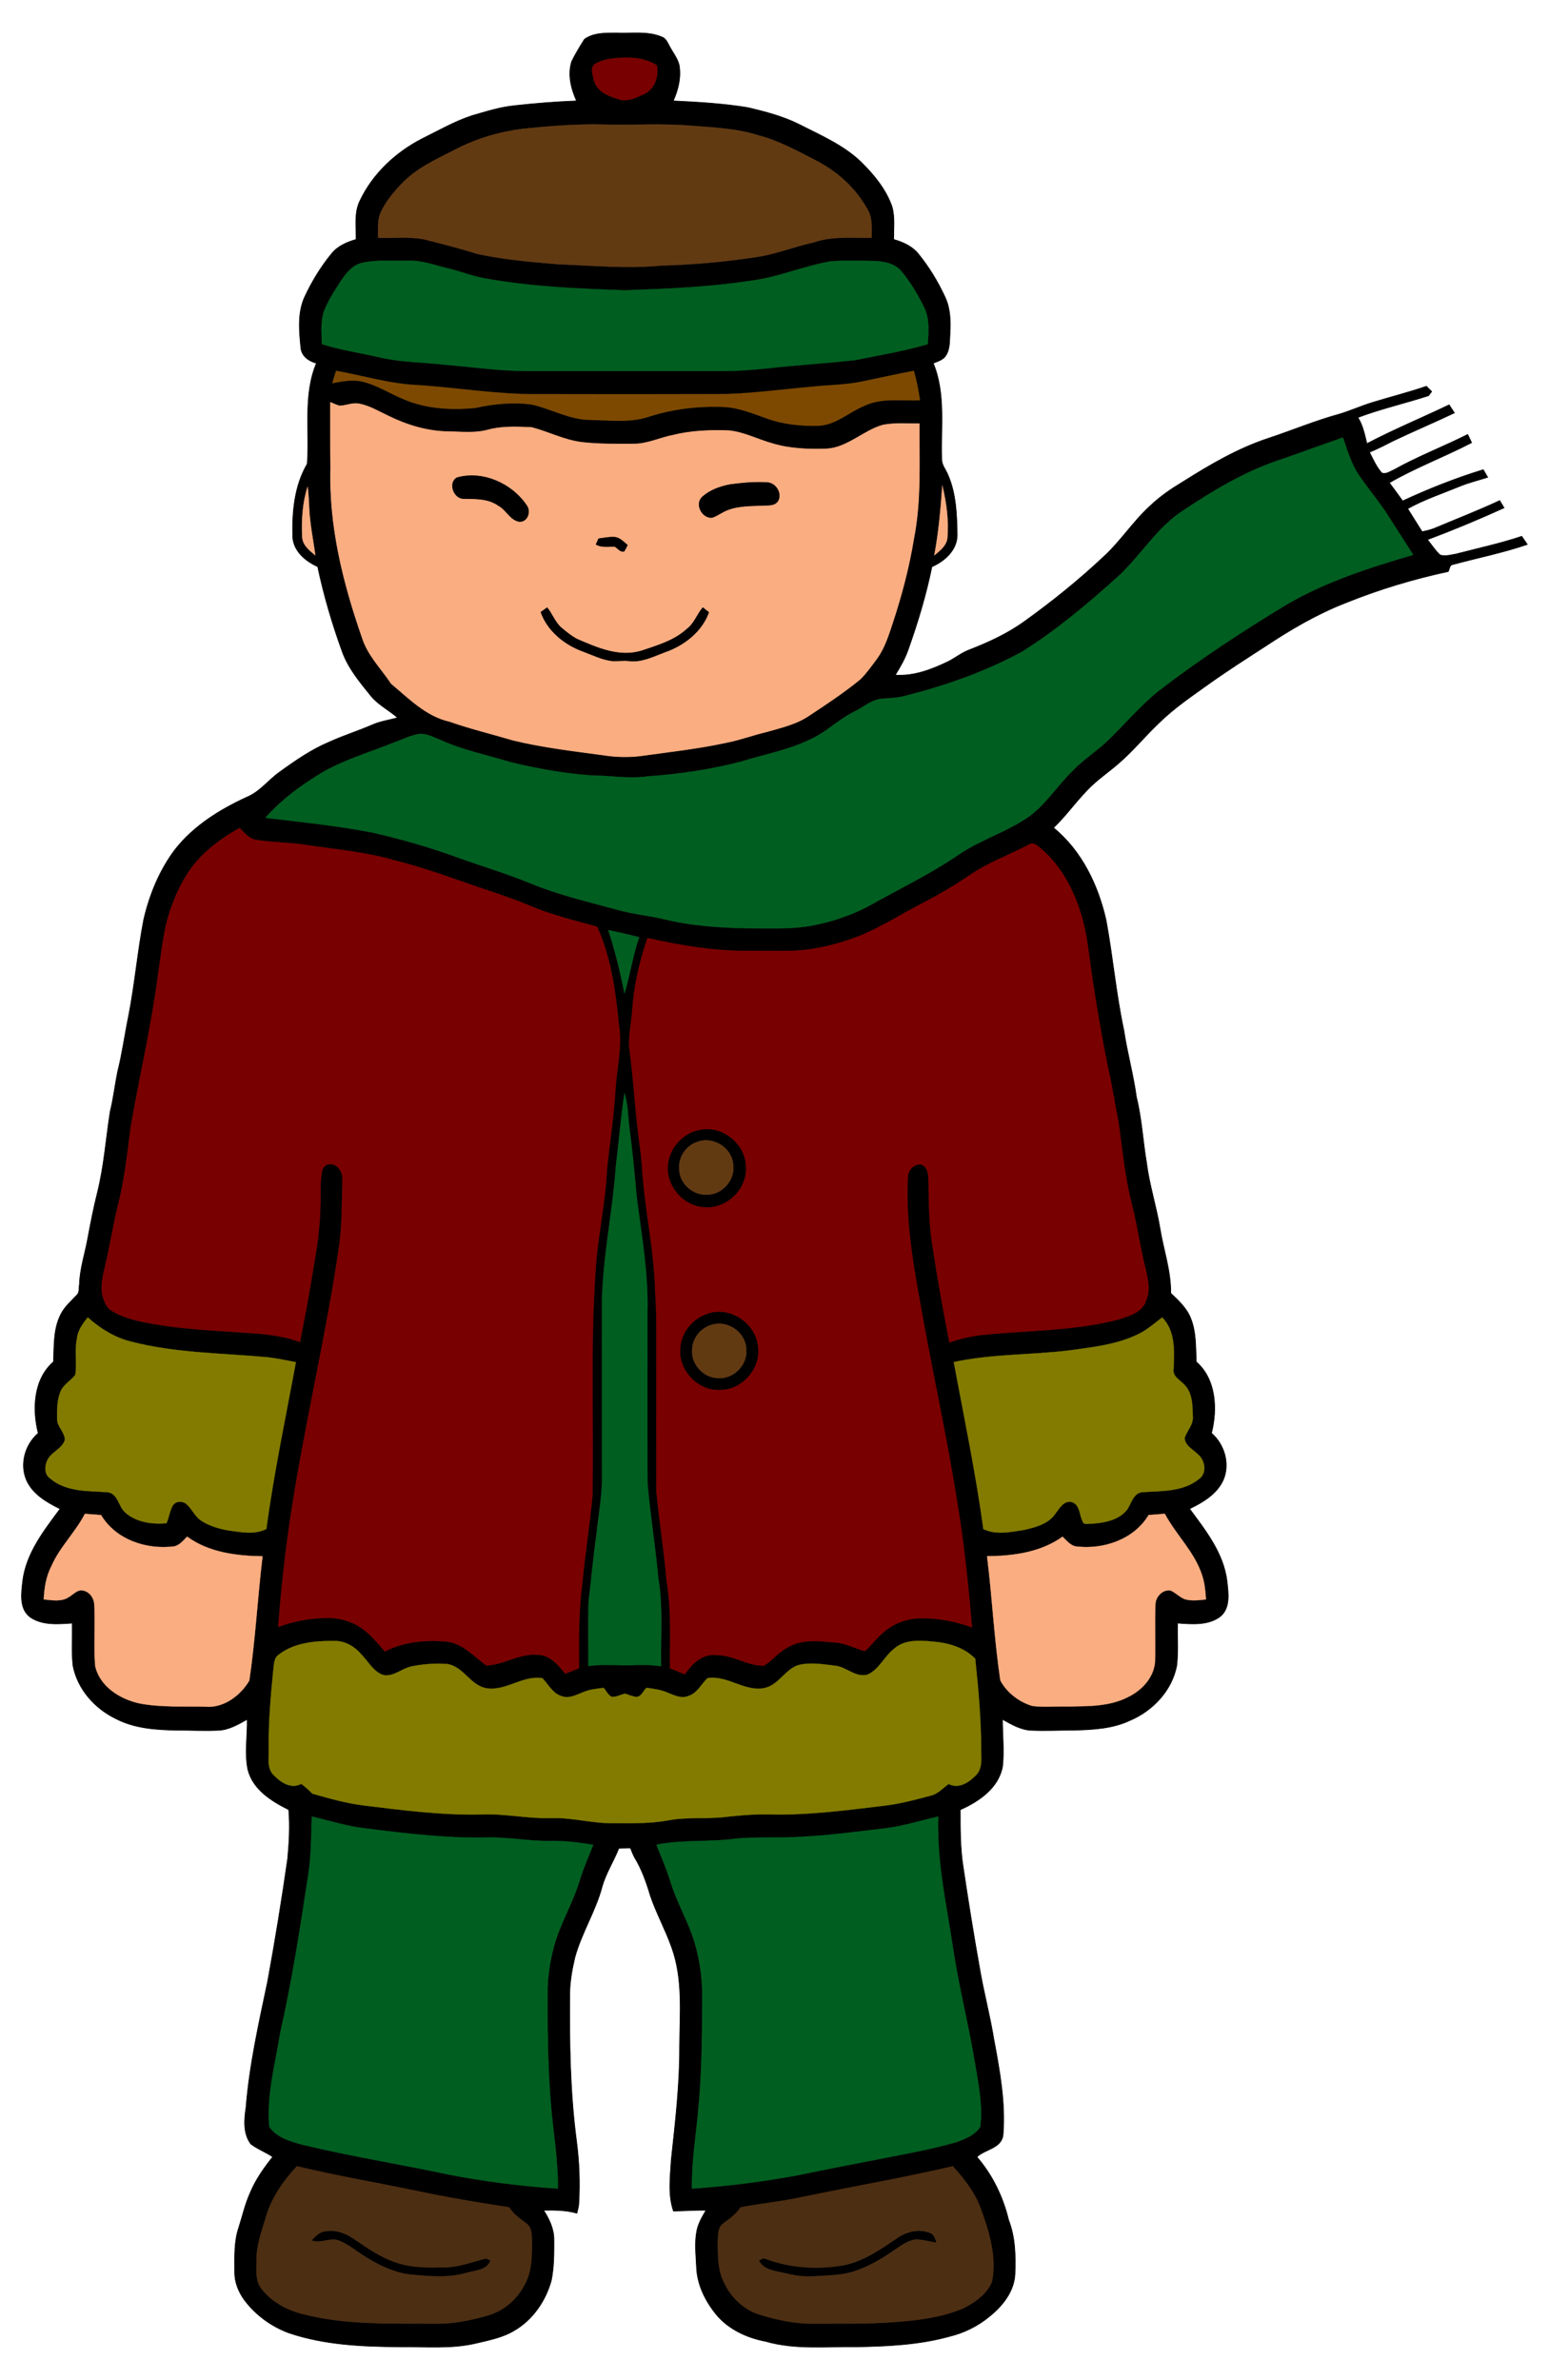
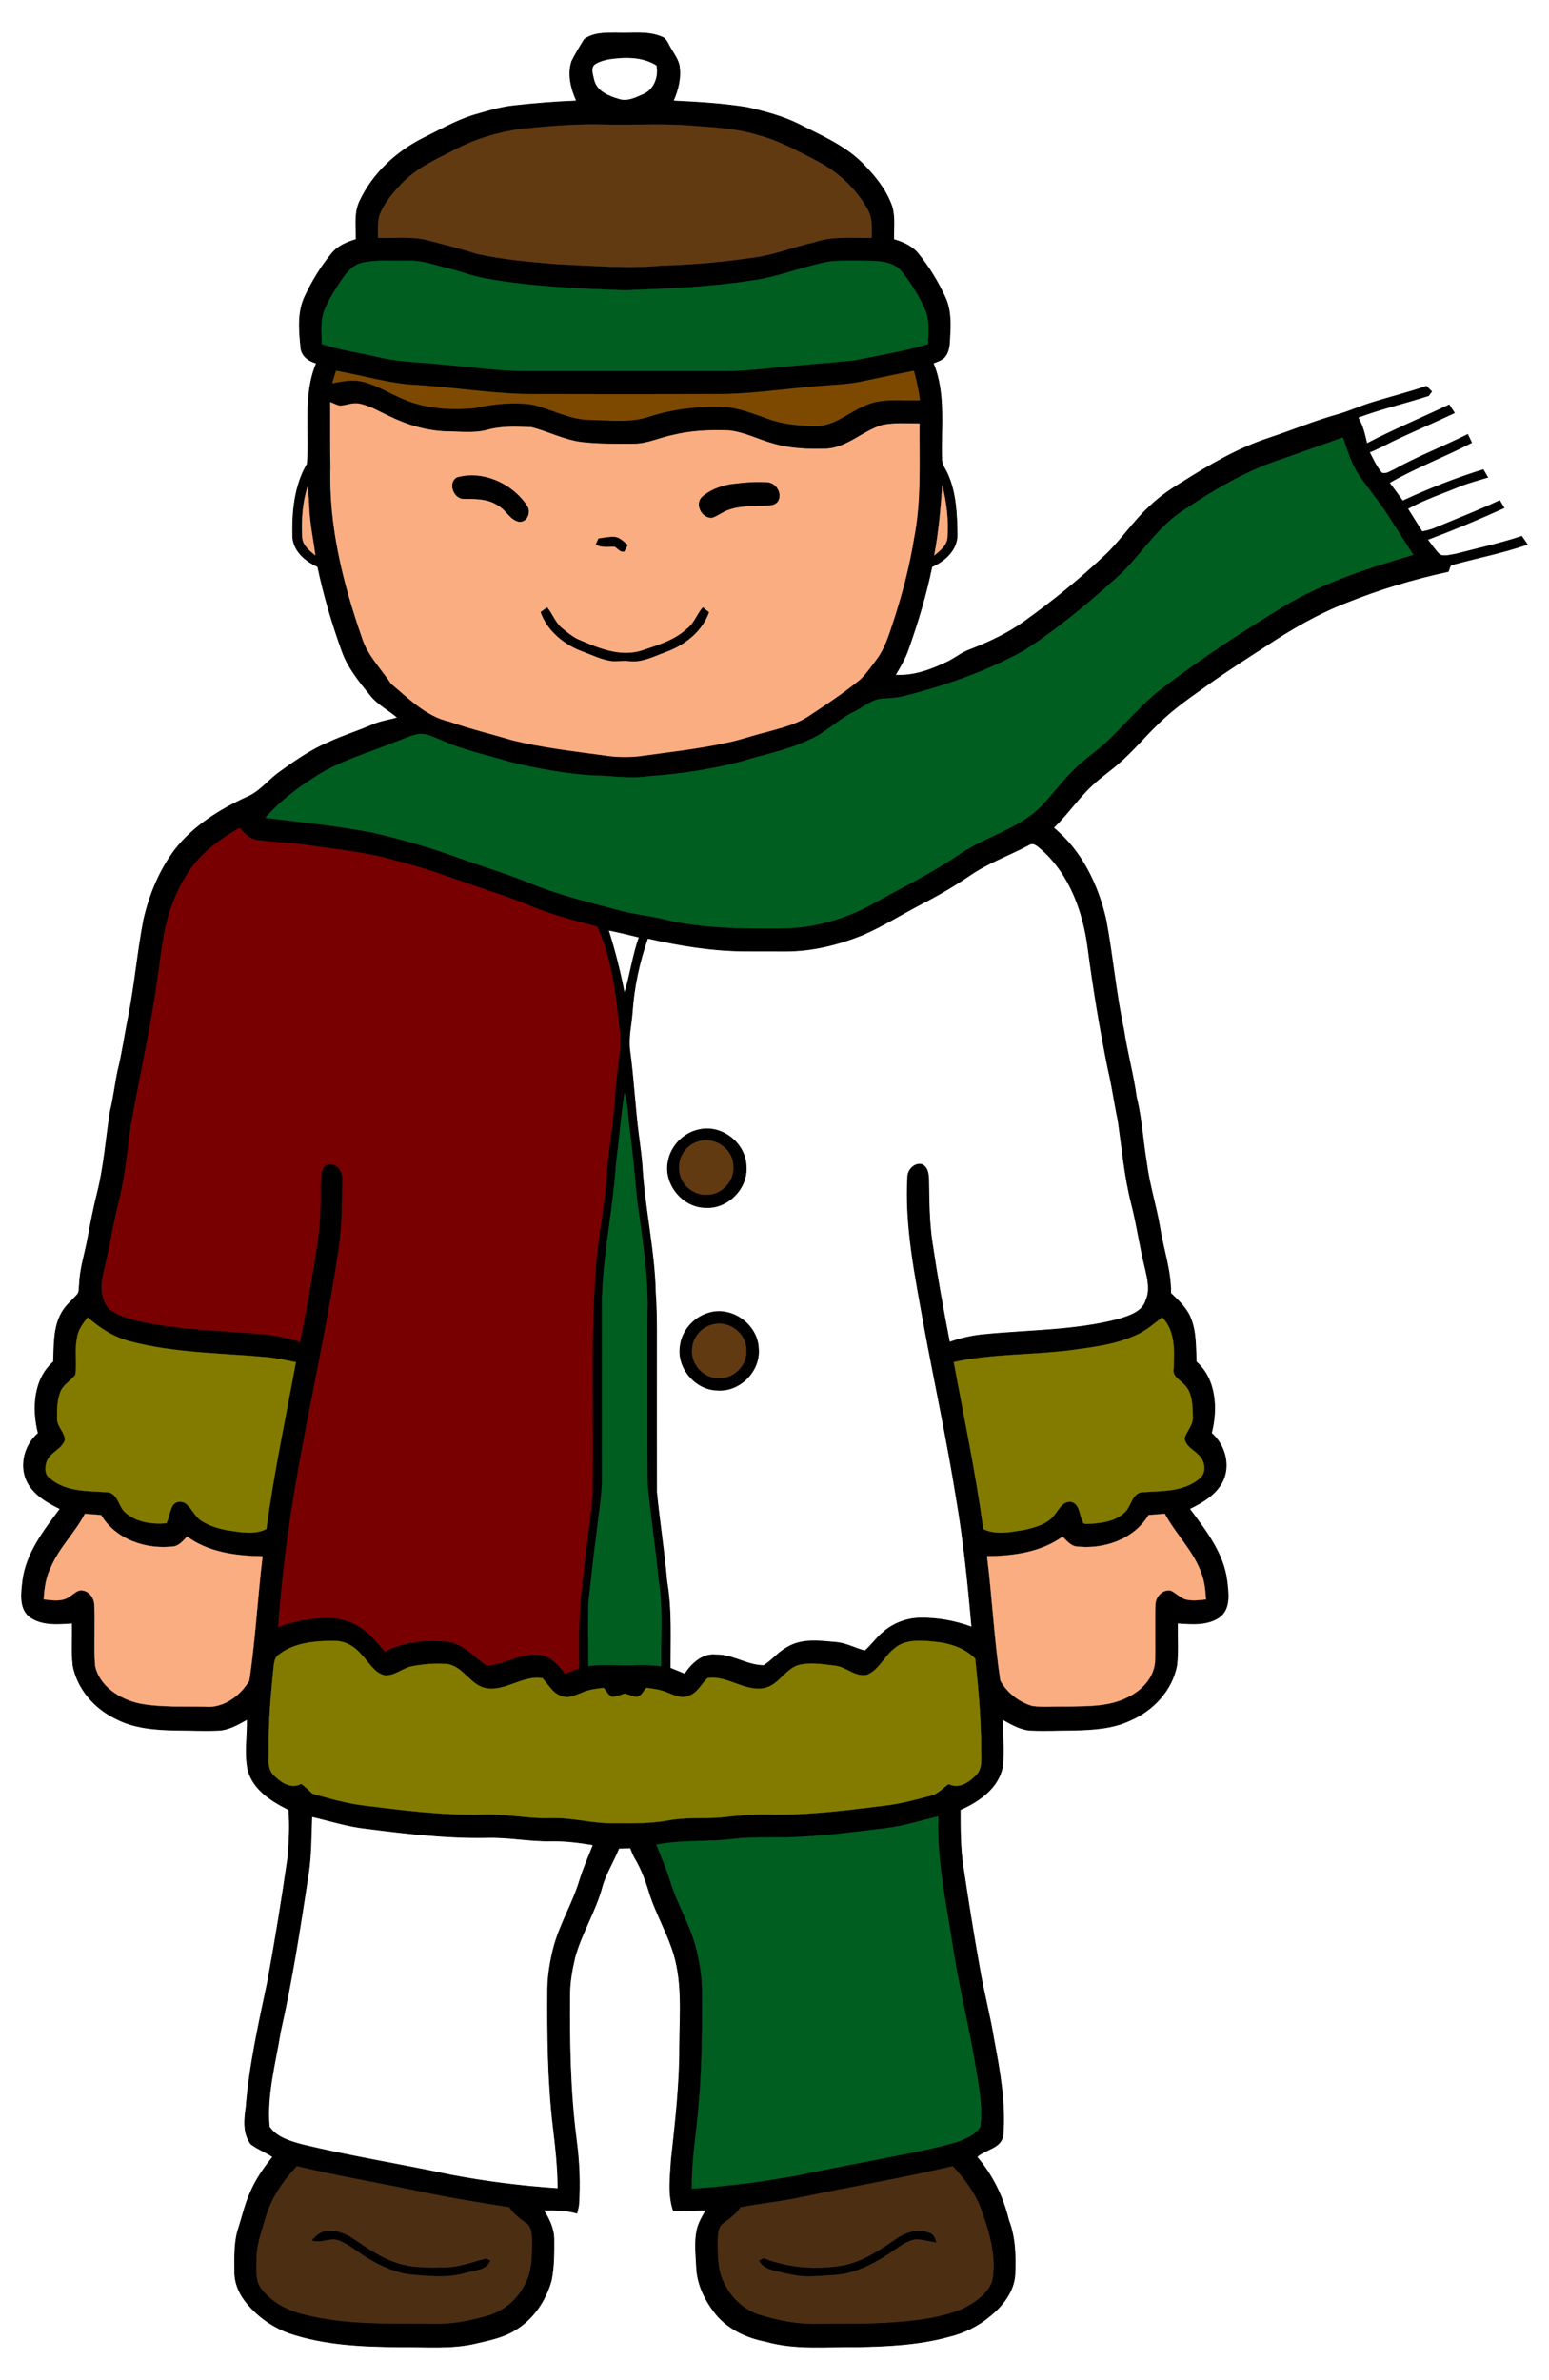
<svg xmlns="http://www.w3.org/2000/svg" version="1.1" id="Layer_1" x="0px" y="0px" viewBox="-767.733 -1248.166 2353.733 3615.405" enable-background="new -767.733 -1248.166 2353.733 3615.405" xml:space="preserve">
  <g>
    <g id="_x23_000000ff">
      <path stroke="#000000" stroke-width="1.015" d="M120.376-1188.536c13.722-9.905,32.084-9.576,48.372-9.543    c22.936,1.053,46.957-3.192,68.774,5.89c6.68,2.106,9.148,9.115,12.274,14.643    c4.87,9.247,11.78,17.605,14.38,27.938c3.356,18.658-1.283,37.678-8.95,54.723    c37.678,1.81,75.454,3.982,112.737,10.036c26.819,6.252,53.769,13.261,78.547,25.601    c32.676,16.716,67.458,31.458,94.244,57.323c19.645,19.415,37.875,41.429,47.023,67.853    c4.442,16.157,2.303,33.104,2.402,49.656c14.15,4.015,28.332,10.333,37.711,22.146    c16.091,19.81,29.484,41.857,40.212,64.99c8.194,17.144,8.753,36.493,7.733,55.118    c-0.79,11.32,0.198,23.726-6.186,33.729c-4.113,6.943-12.406,9.049-19.316,11.978    c19.151,46.2,11.32,96.942,12.932,145.512c-0.329,8.588,5.627,15.334,8.852,22.837    c12.932,28.694,14.018,60.811,14.61,91.743c0.329,23.298-18.592,40.409-38.402,49.063    c-8.72,42.449-21.192,84.076-35.703,124.879c-4.771,14.15-12.241,27.115-20.04,39.751    c28.563,1.909,55.809-8.654,81.048-20.863c10.76-5.561,20.336-13.393,31.853-17.605    c29.649-11.517,58.836-25.042,84.635-43.864c41.692-29.978,81.772-62.325,119.187-97.501    c25.897-23.692,44.818-53.802,70.847-77.363c14.874-14.248,31.985-25.831,49.59-36.427    c41.396-26.095,84.109-51.169,130.869-66.405c35.44-11.748,69.959-26.259,106.024-36.164    c17.078-5.002,33.334-12.472,50.347-17.704c27.51-8.523,55.513-15.466,82.76-24.844    c2.6,2.632,5.265,5.298,7.93,7.963c-1.152,1.547-3.455,4.673-4.607,6.252    c-35.638,11.616-72.328,19.908-107.472,33.137c7.601,12.044,10.398,26.128,13.689,39.784    c40.837-21.389,83.418-39.06,124.978-58.902c2.632,4.047,5.298,8.128,7.996,12.175    c-30.767,14.578-62.127,27.806-92.829,42.449c-11.978,6.022-23.791,12.373-36.296,17.21    c5.594,10.826,10.563,22.343,18.724,31.557c6.318,2.764,12.801-2.435,18.559-4.706    c36.164-20.303,75.026-35.078,112.046-53.703c1.941,4.146,3.916,8.292,5.956,12.439    c-41.199,21.356-84.8,37.678-125.044,60.91c6.878,9.115,13.623,18.329,20.27,27.641    c39.718-18.395,80.588-34.617,122.445-47.484c2.205,3.85,4.475,7.7,6.779,11.55    c-14.051,4.442-28.431,7.897-42.087,13.492c-26.687,10.991-54.263,20.073-79.567,34.157    c7.404,11.649,14.775,23.331,22.047,35.078c6.45-1.514,13.064-2.83,19.217-5.463    c32.939-13.854,66.273-26.786,98.653-41.89c2.172,3.653,4.377,7.305,6.581,10.991    c-38.237,17.407-77.067,33.532-116.39,48.306c6.384,7.799,11.748,16.552,19.25,23.396    c7.766,2.402,16.453-0.197,24.383-1.579c33.268-8.654,66.997-15.894,99.641-26.852    c2.764,4.113,5.528,8.227,8.391,12.34c-36.954,12.636-75.29,20.27-112.902,30.438    c-5.397,0.494-5.035,7.108-7.174,10.695c-53.308,11.451-105.728,27.279-156.305,47.747    c-43.206,16.848-83.385,40.442-121.951,66.043c-28.53,18.493-57.257,36.789-84.964,56.533    c-25.996,18.625-52.683,36.592-75.652,59.034c-21.488,20.237-40.113,43.371-62.621,62.588    c-12.932,11.254-27.115,21.027-39.652,32.775c-21.323,19.908-37.612,44.423-58.672,64.562    c42.844,34.914,67.82,87.103,79.831,140.148c10.333,55.48,15.104,111.882,26.983,167.098    c5.133,34.321,14.545,67.754,19.217,102.174c8.128,32.61,9.74,66.273,15.335,99.344    c4.212,33.532,14.775,65.813,20.336,99.147c5.265,33.071,16.914,65.187,16.42,99.048    c11.715,11.155,24.186,22.574,30.274,38.007c8.556,20.994,7.437,44.127,8.588,66.339    c30.208,26.424,32.347,71.868,23.067,108.229c19.612,17.144,28.431,46.464,18.033,70.88    c-9.608,21.619-30.998,34.19-51.367,44.094c24.482,33.005,51.597,67.326,56.862,109.512    c2.106,18.461,5.792,42.186-11.352,54.954c-18.362,12.899-42.548,10.695-63.773,9.148    c-0.527,21.455,1.316,43.041-1.185,64.431c-7.141,37.678-36.032,68.478-70.716,83.286    c-26.884,12.768-57.158,14.215-86.412,14.94c-20.962,0.099-41.923,1.053-62.851,0.263    c-16.42-0.362-30.965-8.984-44.884-16.75c0.132,23.528,2.633,47.155,0.296,70.617    c-5.43,33.202-35.67,54.065-64.365,66.701c0.033,28.958-0.197,58.08,4.344,86.774    c7.601,50.939,15.696,101.779,24.778,152.488c6.12,36.888,16.025,72.986,21.948,109.94    c8.918,47.319,17.703,95.527,14.018,143.867c-1.744,21.356-26.851,22.245-39.849,34.321    c23.627,27.509,39.817,60.679,48.175,95.922c10.234,26.127,10.727,54.525,9.675,82.2    c-1.25,25.996-18.658,47.977-38.138,63.706c-17.802,15.005-39.126,25.436-61.699,30.932    c-45.74,12.636-93.52,14.874-140.708,15.729c-46.102-0.691-93.191,4.606-138.207-8.293    c-28.267-5.397-55.875-18-74.73-40.31c-16.585-20.238-29.155-45.016-30.34-71.538    c-0.79-18.625-3.258-37.546,0.395-56.007c2.205-11.418,8.259-21.488,14.018-31.393    c-16.519-0.131-33.005,0.987-49.491,1.382c-8.753-25.437-4.771-52.683-3.258-78.877    c6.186-56.763,12.768-113.658,12.603-170.85c0.23-50.182,5.429-102.043-11.846-150.25    c-9.51-27.082-23.528-52.288-32.742-79.469c-5.956-20.04-12.998-40.047-23.956-57.948    c-2.501-4.541-4.245-9.444-6.154-14.216c-5.89,0.066-11.78,0.198-17.671,0.428    c-7.766,19.744-19.612,37.776-25.436,58.442c-9.872,37.151-31.096,70.058-41.297,107.11    c-4.146,17.638-7.47,35.572-7.832,53.769c-0.625,74.763,0.362,149.757,10.069,224.026    c4.344,32.61,5.693,65.615,3.521,98.456c-0.592,4.212-1.744,8.325-2.731,12.537    c-16.519-4.607-33.696-4.804-50.676-4.475c8.654,13.261,15.696,28.201,15.762,44.424    c0.099,20.731,0.165,41.791-3.982,62.226c-8.523,30.899-28.003,59.528-56.007,75.882    c-17.243,10.53-37.316,14.545-56.731,19.086c-38.435,9.477-78.317,5.397-117.476,5.89    c-56.632-0.461-114.448-2.797-168.546-21.159c-26.555-9.773-50.544-27.279-67.524-49.952    c-9.016-12.405-15.038-27.246-14.808-42.712c-0.033-22.573-1.152-45.805,6.219-67.491    c5.561-17.111,9.378-34.848,16.749-51.334c8.325-20.468,21.027-38.763,34.881-55.875    c-10.694-7.272-23.1-11.846-33.367-19.645c-11.945-15.927-10.036-37.053-7.272-55.612    c5.166-64.299,19.415-127.479,32.709-190.495c11.451-62.193,21.619-124.649,30.57-187.27    c2.238-24.713,3.751-49.754,1.579-74.434c-26.226-12.998-54.559-30.702-62.094-61.107    c-5.068-25.042-0.428-50.807-0.954-76.112c-13.788,7.634-28.135,16.19-44.358,16.684    c-20.863,0.888-41.758-0.165-62.654-0.23c-31.788-0.527-64.826-2.698-93.454-17.934    c-31.722-15.499-57.553-44.917-64.266-80.094c-2.468-21.455-0.461-43.075-1.218-64.595    c-21.225,1.481-45.312,3.685-63.74-9.049c-17.243-12.768-13.459-36.625-11.418-55.151    c5.265-42.12,32.314-76.409,56.796-109.381c-20.204-10.037-41.758-22.278-51.202-43.93    c-10.431-24.384-1.909-53.966,17.934-70.979c-9.214-36.427-7.272-82.101,23.199-108.426    c1.053-23.824-0.263-48.932,10.53-70.913c5.693-12.307,16.256-21.126,25.305-30.833    c4.113-4.278,2.6-10.892,3.62-16.19c0.724-23.627,8.391-46.2,12.603-69.301    c4.409-23.759,9.049-47.484,14.972-70.946c9.905-40.08,12.735-81.443,19.151-122.115    c5.002-20.172,7.305-40.837,11.484-61.14c6.943-27.74,10.727-56.105,16.486-84.109    c9.477-48.372,13.623-97.6,22.936-145.972c8.786-38.237,24.087-75.52,47.846-106.913    c28.168-35.802,67.754-60.416,108.69-79.238c19.908-8.029,32.808-26.161,50.05-38.237    c23.857-17.276,48.372-34.288,75.684-45.707c21.619-9.872,44.391-16.881,66.142-26.424    c11.978-5.101,25.009-6.91,37.48-10.366c-13.097-11.517-29.254-19.448-40.541-33.071    c-17.013-21.159-35.078-42.482-44.094-68.544c-15.104-41.758-27.674-84.471-36.855-127.907    c-18.691-8.325-37.053-23.824-38.007-45.806c-0.856-37.645,2.632-77.1,22.08-110.269    c3.916-50.84-6.482-104.346,13.985-152.982c-11.287-2.962-22.179-10.366-23.627-22.87    c-2.567-25.963-5.397-53.802,5.989-78.218c10.793-23.1,24.219-45.115,40.343-64.858    c9.312-11.846,23.528-17.967,37.612-22.014c0.296-19.777-3.291-40.935,6.055-59.264    c19.481-40.837,54.197-73.151,94.145-93.651c25.042-12.34,49.36-26.457,75.981-35.177    c21.258-6.088,42.482-12.998,64.628-15.17c31.294-3.455,62.687-5.989,94.145-7.174    c-8.358-18.526-13.821-40.179-7.338-60.054C106.72-1166.522,113.499-1177.677,120.376-1188.536 M156.771-1158.394    c-6.647,1.415-13.36,3.225-19.25,6.68c-9.477,5.002-4.409,17.506-2.731,25.7    c4.508,17.177,22.574,24.186,37.875,28.694c13.064,4.311,26.226-2.534,37.941-7.733    c16.223-7.272,23.232-27.279,19.645-43.864C208.796-1162.77,181.154-1162.046,156.771-1158.394 M25.573-1052.402    c-35.638,4.706-70.716,15.071-102.503,31.919c-28.332,14.248-58.047,27.904-80.324,51.136    c-12.504,13.195-24.581,27.279-32.051,43.996c-5.429,12.044-3.751,25.601-3.982,38.402    c23.232,0.921,46.793-2.007,69.794,2.304c26.95,6.91,53.966,13.59,80.489,22.047    c40.475,8.95,81.97,12.307,123.201,15.795c52.749,2.172,105.629,6.976,158.411,1.942    c47.155-1.185,94.211-5.528,140.872-12.504c30.537-4.08,59.133-16.157,89.143-22.541    c28.365-10.135,58.705-6.252,88.156-7.042c0-14.38,1.481-29.813-6.055-42.745    c-17.44-31.853-45.213-57.422-77.363-74.039c-29.023-14.808-57.751-31.097-89.571-39.126    c-35.44-11.089-72.822-11.879-109.512-14.972c-41.659-2.665-83.418,0.066-125.11-1.119    C107.872-1059.971,66.608-1056.647,25.573-1052.402 M-217.835-848.811c-14.479,3.291-23.956,15.663-31.82,27.312    c-8.819,13.426-17.572,27.049-24.055,41.824c-7.634,17.013-5.101,36.131-4.969,54.197    c27.839,9.016,56.928,12.998,85.359,19.612c34.387,8.292,69.959,7.996,104.905,12.044    c41.791,3.587,83.516,9.675,125.538,9.214c95.395-0.066,190.824-0.066,286.219,0    c25.371,0.461,50.643-1.514,75.882-4.113c44.127-4.837,88.485-7.634,132.613-12.439    c36.855-7.437,74.105-13.623,110.236-24.186c0.987-18.822,3.027-38.862-5.824-56.303    c-9.543-19.283-20.501-38.105-34.42-54.559c-10.036-12.142-26.654-14.874-41.495-15.532    c-21.916-0.263-43.897-1.185-65.747,0.559c-41.528,7.141-80.686,24.647-122.675,29.616    c-62.884,9.642-126.525,12.077-190.034,14.413c-71.505-2.567-143.373-5.43-213.924-18.362    c-18.131-3.225-35.243-10.201-53.045-14.545c-20.501-4.673-40.574-12.735-61.93-12.044    C-170.581-851.345-194.636-854.175-217.835-848.811 M-263.081-665.885c15.17-2.863,30.833-6.055,46.168-2.435    c22.903,5.43,42.614,18.954,64.365,27.477c33.597,13.985,71.012,15.96,106.847,12.504    c28.398-6.318,57.915-9.115,86.84-5.133c29.517,7.042,56.961,23.067,87.992,23.265    c30.044,0.461,61.173,4.87,90.196-5.232c36.822-11.649,75.75-16.124,114.284-14.347    c22.607,1.415,43.7,10.333,64.826,17.736c24.351,8.753,50.511,11.254,76.244,10.76    c26.819-0.526,46.99-20.303,70.617-30.109c26.555-12.768,56.632-7.503,84.997-8.654    c-2.139-15.17-5.133-30.208-9.345-44.917c-26.523,5.002-52.847,10.991-79.271,16.355    c-26.292,5.43-53.209,5.166-79.765,8.194c-47.221,4.146-94.309,11.056-141.761,10.859    c-89.999,0.296-179.965,0.296-269.964,0.033c-61.666,0.691-122.675-9.938-184.078-13.788    c-41.857-1.876-82.167-14.413-123.234-21.652C-259.132-678.619-261.107-672.236-263.081-665.885 M-265.615-636.894    c0.165,33.005-0.329,66.01,0.461,99.015c-2.863,88.386,18.954,175.555,47.846,258.413    c8.457,26.819,28.958,46.892,44.193,69.761c26.95,22.475,53.045,49.557,88.65,57.455    c31.261,11.024,63.509,18.724,95.264,28.168c45.246,11.221,91.644,16.453,137.746,22.771    c18.625,2.994,37.711,3.554,56.467,1.349c44.029-6.154,88.288-10.958,131.757-20.435    c20.336-4.015,39.817-11.353,59.955-16.058c22.541-6.516,46.266-11.715,65.78-25.371    c26.391-17.342,52.716-34.881,77.132-54.888c9.378-9.345,17.012-20.336,24.91-30.932    c12.011-16.387,17.835-36.065,24.219-55.052c13.59-41.462,24.844-83.714,31.82-126.788    c11.451-57.586,8.095-116.587,8.556-174.93c-18.46,0.132-37.151-1.579-55.349,2.007    c-30.076,8.589-53.473,34.42-85.787,36.23c-27.378,0.856-55.316-0.066-81.706-8.029    c-22.146-6.022-42.91-17.243-65.977-19.678c-28.727-1.086-57.783-0.033-85.787,6.943    c-19.908,3.982-38.764,13.393-59.396,13.294c-26.325,0.165-52.716,0.395-78.909-2.534    c-26.555-3.291-50.643-15.96-76.31-22.64c-22.08-0.856-44.785-2.139-66.372,3.817    c-20.007,5.495-40.968,2.764-61.436,2.567c-31.327-0.691-61.897-10.036-89.867-23.791    c-14.808-6.877-29.056-15.861-45.411-18.592c-9.707-1.448-18.987,3.093-28.596,3.356    C-256.599-632.715-261.041-634.986-265.615-636.894 M1181.902-551.272c-56.928,17.967-108.393,49.359-157.588,82.496    c-38.336,27.279-62.094,69.235-97.172,99.969c-44.226,39.652-90.13,77.955-140.346,109.775    c-56.171,30.899-117.245,52.19-179.208,67.952c-11.155,3.06-22.771,3.324-34.223,4.245    c-16.585,0.954-29.155,13.13-43.535,19.974c-23.791,11.55-42.35,31.459-66.734,41.988    c-32.939,16.223-69.334,22.541-104.116,33.466c-46.2,12.044-93.619,19.119-141.201,22.442    c-29.352,4.442-58.804-1.218-88.255-1.316C88.457-73.439,47.719-80.744,7.705-90.484    c-35.045-10.76-71.341-17.901-104.873-33.137c-10.793-4.146-21.554-10.431-33.433-9.675    c-13.031,2.073-24.877,8.161-37.184,12.57c-42.318,17.144-87.399,29.254-125.373,55.447    c-26.226,16.552-50.676,36.164-71.308,59.429c54.493,6.483,109.249,12.011,163.183,22.475    c43.009,9.938,85.589,21.949,127.084,37.118C-36.291,67.466,2.473,78.852,39.789,94.252    c41.659,17.078,85.622,27.378,128.96,39.158c23.331,6.746,47.583,8.983,71.209,14.38    c43.404,10.859,88.353,13.524,132.942,14.248c31.162-0.033,62.654,1.547,93.487-4.212    c30.504-5.791,60.317-15.828,87.662-30.636c44.818-25.272,91.414-47.451,133.995-76.474    C722.266,27.024,763.3,15.507,797.161-8.778c25.601-19.25,42.712-46.99,65.484-69.169    c16.256-16.881,36.394-29.287,53.177-45.575c26.325-25.206,49.623-53.572,78.35-76.211    c61.436-47.122,126.328-89.703,192.535-129.75c59.988-35.144,126.624-56.401,192.963-75.882    c-12.998-20.27-25.963-40.541-38.994-60.778c-13.162-20.402-28.826-38.994-42.614-58.902    c-12.274-17.638-18.263-38.435-25.206-58.474C1242.548-572.793,1212.176-562.197,1181.902-551.272 M664.121-510.731    c-2.501,35.605-5.561,71.209-12.274,106.353c8.358-7.042,18.296-14.38,19.941-25.996    C674.058-457.357,670.57-484.538,664.121-510.731 M-308.525-432.414c0.559,12.505,11.122,20.567,19.908,27.905    c-2.271-18.395-6.088-36.559-7.897-54.986c-2.106-16.42-1.382-33.038-3.817-49.425    C-308.229-484.34-309.742-458.048-308.525-432.414 M-476.972,70.197c-13.031,17.967-22.804,38.139-30.274,59.001    c-12.142,32.906-15.005,68.116-20.237,102.536c-10.168,78.021-28.234,154.66-41.692,232.121    c-5.133,39.882-9.312,80.094-19.382,119.154c-7.47,29.715-11.715,60.12-19.053,89.867    c-3.159,14.643-7.667,29.715-4.936,44.818c2.468,9.971,6.219,20.994,15.927,26.128    c19.48,11.451,42.087,15.795,64.102,19.546c45.773,7.963,92.302,9.609,138.536,13.13    c27.773,1.547,55.875,4.146,82.134,13.953c5.528-29.254,11.353-58.442,16.223-87.827    c6.088-37.184,13.59-74.335,14.446-112.112c1.218-19.579-0.888-39.422,2.632-58.804    c0.823-6.285,6.154-12.077,12.866-11.484c12.11,0.066,19.119,13.228,18.23,24.153    c-0.856,34.19-0.263,68.511-5.265,102.437c-17.769,121.391-45.575,241.006-66.076,361.904    c-12.241,71.012-20.83,142.649-26.226,214.516c24.318-9.115,50.215-13.689,76.178-13.689    c17.704,0.132,35.539,5.101,50.149,15.236c13.985,9.642,24.745,22.968,35.736,35.769    c29.056-15.236,62.95-17.901,95.099-14.972c24.186,3.356,40.508,22.672,59.133,36.164    c26.095-0.724,49.228-18.131,75.981-16.256c19.415-0.921,33.005,14.906,43.864,28.793    c6.976-2.83,13.952-5.66,20.961-8.424c-0.23-43.14-0.724-86.445,5.067-129.289    c4.08-43.897,11.057-87.465,15.302-131.329c2.205-114.547-3.291-229.324,4.804-343.707    c2.962-51.268,15.071-101.516,17.276-152.817c4.113-40.606,10.596-80.983,12.965-121.721    c2.007-33.038,10.727-65.977,5.068-99.114c-4.837-50.478-11.879-101.68-32.972-148.309    c-33.169-9.016-66.701-17.276-98.554-30.372c-21.323-8.95-43.041-16.749-64.99-23.923    c-47.056-15.729-93.388-33.861-141.629-45.773c-44.193-13.261-90.328-17.111-135.772-23.956    c-25.173-4.047-50.807-3.817-75.981-7.7c-11.451-1.218-18.987-10.563-26.325-18.329    C-431.397,25.148-457.755,44.497-476.972,70.197 M795.252,35.415c-29.583,15.663-61.535,26.983-89.275,46.069    c-23.199,15.729-47.385,30.044-72.328,42.844c-30.34,15.664-59.33,34.091-90.723,47.714    c-37.217,14.94-77.001,24.811-117.311,24.647c-20.863-0.066-41.725-0.066-62.588-0.099    c-49.491-0.395-98.489-8.556-146.663-19.48c-12.57,36.23-20.863,74.072-23.363,112.408    c-1.382,19.217-6.285,38.402-3.751,57.783c5.989,44.127,7.996,88.715,13.886,132.876    c1.876,13.722,3.653,27.444,4.771,41.265c3.62,65.089,18.954,129.026,20.336,194.279    c2.632,38.303,1.481,76.705,1.711,115.073c0.099,62.588-0.165,125.176,0.066,187.764    c4.442,45.147,11.715,89.999,15.499,135.212c7.503,43.634,4.936,87.959,5.166,131.987    c7.338,2.994,14.709,5.989,22.08,9.016c10.662-15.729,26.654-31.425,47.352-29.155    c25.502-0.592,47.55,16.355,72.723,16.19c12.669-7.766,21.916-20.205,35.177-27.247    c21.85-13.854,48.932-10.135,73.348-7.996c15.894,0.987,29.912,9.049,45.049,12.998    c10.333-8.819,17.967-20.402,28.563-28.925c15.038-12.899,34.519-20.27,54.295-20.895    c27.115-0.527,54.23,4.245,79.633,13.755c-5.66-65.22-12.274-130.441-23.298-195.003    c-14.051-88.189-33.005-175.457-49.228-263.218c-13.36-74.928-29.287-150.481-24.779-227.021    c0.823-10.102,10.53-19.875,21.093-17.638c9.576,3.883,10.596,15.203,10.76,24.153    c0.494,31.689,0.559,63.542,5.331,95.001c7.503,50.544,16.585,100.825,26.325,150.974    c15.565-5.594,31.788-9.345,48.241-11.254c69.761-7.272,140.971-5.89,209.251-23.824    c15.861-5.133,35.967-10.925,41.067-29.089c6.713-15.203,2.435-32.084-1.053-47.517    c-8.259-32.446-12.537-65.747-20.929-98.159c-10.695-41.791-14.413-84.866-20.567-127.413    c-5.462-25.47-8.819-51.334-14.873-76.639c-12.472-61.041-22.574-122.576-30.735-184.341    c-7.108-55.283-27.345-112.046-69.959-149.921C809.962,37.982,802.952,29.986,795.252,35.415 M156.639,164.737    c10.234,31.557,18.099,63.707,24.482,96.218c8.819-28.069,12.439-57.553,22.376-85.425    C187.933,171.647,172.368,167.863,156.639,164.737 M181.154,412.324c-5.429,36.263-8.358,72.855-12.932,109.249    c-5.101,75.849-22.936,150.744-21.192,227.087c0,82.233-0.132,164.466,0.066,246.732    c0.132,29.747-5.726,59.067-8.654,88.584c-4.903,32.841-7.404,65.945-11.649,98.851    c-1.579,33.235-0.197,66.57-0.559,99.838c25.108-3.652,50.413,0.23,75.619-1.711    c11.682-0.527,23.331,0.658,34.947,1.843c-0.954-44.292,3.324-88.979-4.146-132.909    c-4.311-48.339-12.373-96.251-16.453-144.59c-0.395-86.609-0.066-173.252-0.132-259.894    c1.645-59.001-8.95-117.278-16.354-175.555c-3.126-33.992-6.121-67.984-10.662-101.779    C186.387,449.476,186.946,430.324,181.154,412.324 M-650.784,784.89c-3.784,18.263,0,36.987-2.402,55.283    c-6.713,8.983-17.671,14.38-22.343,24.943c-5.495,13.064-5.627,27.608-5.397,41.561    c-0.526,12.307,12.077,20.764,11.748,32.807c-4.837,14.051-22.574,18.625-27.608,32.676    c-3.126,8.523-3.225,19.579,5.002,25.338c24.153,20.797,57.751,19.086,87.531,21.027    c15.4,1.941,16.453,20.698,25.799,29.945c16.716,15.696,41.594,19.25,63.608,17.21    c4.146-8.654,4.87-18.625,9.674-26.983c4.475-6.877,14.775-7.305,20.698-2.106    c8.852,7.7,13.261,19.678,23.528,25.93c12.241,7.634,26.358,11.682,40.508,14.15    c19.02,2.632,39.389,6.845,57.422-2.205c11.451-85.063,29.287-169.073,44.884-253.412    c-13.985-2.698-27.938-5.66-42.054-7.371c-69.959-6.516-141.168-6.219-209.515-24.153    c-24.449-6.219-46.036-19.842-64.694-36.493C-641.833,762.415-649.467,772.517-650.784,784.89 M959.817,779.46    c-31.393,14.874-66.405,18.658-100.397,23.429c-59.133,7.503-119.384,5.298-177.826,18.033    c15.598,84.438,33.4,168.481,44.884,253.642c19.448,9.313,41.297,4.475,61.601,1.316    c17.605-3.916,37.48-9.181,48.109-25.075c5.923-7.766,12.011-19.02,23.495-17.638    c13.853,3.192,12.373,20.073,17.901,30.241c1.777,5.265,7.832,2.665,11.978,3.093    c19.316-1.218,40.968-4.673,54.361-20.139c7.568-9.543,9.642-26.687,24.351-27.872    c29.089-2.007,61.633-0.263,85.655-19.843c12.867-8.786,9.576-28.76-1.448-37.612    c-7.404-7.503-19.316-12.833-20.172-24.647c3.389-11.353,13.656-20.402,12.406-33.038    c-0.362-16.815-0.395-36.691-13.722-49.031c-6.483-6.647-17.44-12.142-15.466-23.133    c1.119-26.819,2.994-57.323-17.342-78.12C985.912,762.579,974.066,773.011,959.817,779.46 M-638.707,1051.431    c-14.512,28.069-38.171,50.347-50.939,79.469c-7.996,15.598-10.859,33.137-11.55,50.511    c12.768,1.152,27.345,4.113,38.566-3.883c6.68-3.817,12.735-11.616,21.258-9.576    c9.773,1.843,16.552,11.517,16.914,21.159c1.678,30.833-0.987,61.864,1.25,92.697    c6.548,31.689,37.612,51.038,67.293,57.553c32.808,6.318,66.471,4.179,99.706,4.969    c27.905,2.698,53.868-16.683,67.326-39.685c9.214-62.588,12.537-125.932,20.106-188.718    c-39.718-0.625-81.608-5.758-114.58-29.846c-5.726,5.66-11.089,12.669-19.283,14.742    c-41.725,5.594-89.11-9.839-111.487-47.517C-622.319,1052.747-630.513,1052.056-638.707,1051.431     M977.619,1053.274c-22.409,37.447-69.366,52.979-111.026,47.615c-8.391-1.941-13.853-9.082-19.744-14.742    c-33.202,23.824-74.928,29.287-114.711,29.681c7.766,62.752,10.859,126.064,20.139,188.586    c9.872,18.592,28.497,32.84,48.668,38.862c17.375,2.205,34.979,0.329,52.453,0.823    c31.426-0.56,64.727,0.428,93.388-14.61c20.27-9.905,38.007-28.629,40.442-51.861    c1.152-29.451-0.527-58.968,0.724-88.419c0.165-11.78,10.925-23.495,23.265-21.258    c7.535,3.422,13.294,9.872,21.06,12.998c10.497,3.291,21.685,1.546,32.446,0.526    c-0.79-12.406-1.876-24.943-5.857-36.789c-11.418-35.341-39.521-61.173-56.665-93.355    C994.007,1052.023,985.813,1052.714,977.619,1053.274 M-344.36,1265.487c-6.515,4.377-6.779,12.669-7.766,19.711    c-3.949,40.409-7.799,80.917-7.207,121.589c0.757,13.59-3.521,29.879,6.812,40.903    c10.793,11.221,26.753,22.475,42.581,13.854c5.989,4.475,11.517,9.576,16.848,14.906    c25.667,7.239,51.433,14.676,77.988,17.934c59.659,7.338,119.549,15.137,179.8,13.656    c35.276-1.415,70.058,6.68,105.333,5.495c32.084-1.02,63.41,8.556,95.494,7.766    c27.576,0.132,55.283,0.691,82.529-4.344c29.385-5.528,59.33-1.579,88.847-5.364    c21.751-2.435,43.568-4.179,65.451-3.554c58.211,1.283,116.061-6.318,173.713-13.327    c23.824-2.698,47.056-8.983,70.156-15.17c11.122-2.402,18.592-11.484,27.543-17.704    c15.927,8.128,31.689-3.093,42.449-14.347c9.872-11.089,6.45-27.148,6.943-40.705    c-0.23-45.279-4.278-90.328-9.049-135.311c-16.947-17.276-41.166-24.219-64.661-26.029    c-19.777-1.777-42.581-3.422-58.442,10.826c-15.104,11.616-22.771,31.755-40.771,39.521    c-18,4.738-32.018-12.077-49.327-13.689c-18.395-2.237-37.711-5.528-55.908-0.79    c-19.974,6.812-29.517,29.78-50.478,34.585c-30.373,6.713-56.796-19.777-87.136-14.874    c-9.674,9.049-15.63,23.067-29.254,27.181c-10.859,4.409-21.751-1.349-31.722-5.265    c-10.168-4.377-21.192-5.89-32.084-7.141c-4.706,4.87-7.733,13.92-15.762,13.788    c-5.792-1.053-11.254-3.291-16.782-5.1c-6.482,1.909-12.834,5.166-19.711,5.067    c-5.89-2.567-8.424-9.148-12.472-13.623c-10.925,1.02-21.949,2.369-32.084,6.779    c-10.037,3.85-20.863,9.905-31.788,5.627c-13.788-3.883-19.941-17.769-29.287-27.148    c-29.451-5.101-55.118,19.777-84.602,15.236c-24.779-3.751-35.111-33.268-60.054-36.822    c-17.934-1.382-36.164,0-53.802,3.488c-14.38,2.863-26.259,15.104-41.528,13.557    c-15.663-3.718-23.363-19.448-33.795-30.175c-10.234-12.504-24.976-22.08-41.627-21.948    C-288.254,1244.229-320.404,1246.796-344.36,1265.487 M-293.914,1511.264c-1.152,30.011-0.823,60.218-5.66,89.966    c-12.11,79.238-24.252,158.543-41.989,236.728c-7.667,47.747-21.323,95.725-17.013,144.426    c10.991,16.387,31.722,22.278,49.82,27.247c74.105,17.901,149.526,29.78,224.059,45.773    c54.427,10.431,109.479,17.407,164.795,21.027c-0.066-31.36-3.488-62.555-7.272-93.618    c-8.227-69.992-8.819-140.543-8.358-210.897c0.428-20.994,4.047-41.791,9.214-62.094    c9.378-35.44,29.155-66.931,39.553-102.01c5.66-18.296,13.426-35.802,20.435-53.571    c-21.027-3.488-42.252-6.186-63.608-5.923c-33.038,0.823-65.615-6.252-98.62-5.101    c-61.239,1.053-122.082-6.153-182.696-13.821C-239.421,1526.335-266.438,1517.681-293.914,1511.264 M577.61,1529.066    c-51.696,6.186-103.425,13.261-155.548,13.919c-24.087,0.658-48.241-0.527-72.229,1.908    c-39.883,5.463-80.456,1.152-120.075,9.181c6.943,17.835,14.808,35.308,20.468,53.637    c9.905,33.499,28.497,63.674,38.204,97.238c7.009,25.009,10.958,50.906,10.859,76.935    c-0.033,60.482-0.461,121.095-6.581,181.347c-3.62,37.678-9.806,75.224-8.918,113.198    c53.44-3.587,106.584-10.3,159.234-20.04c36.756-7.601,73.612-14.841,110.499-21.915    c44.226-8.918,88.88-16.19,132.25-28.695c13.36-4.969,28.563-10.76,36.098-23.594    c3.949-31.623-2.698-63.411-7.832-94.573c-9.609-58.606-24.449-116.192-33.367-174.93    c-10.069-66.8-25.173-133.435-22.738-201.387C631.149,1517.22,604.922,1525.842,577.61,1529.066     M-316.521,2042.8c-20.961,22.541-39.06,48.537-47.385,78.514c-5.956,20.303-13.656,40.508-13.656,61.963    c0.099,15.104-2.632,32.478,7.503,45.246c15.598,20.073,39.191,32.643,63.674,38.435    c64.858,16.716,132.514,13.755,198.886,14.38c26.029,0.559,51.762-4.377,76.705-11.32    c25.108-6.121,47.122-23.133,58.968-46.135c12.669-21.093,12.11-46.464,12.011-70.156    c-0.362-8.523-0.592-18.79-8.325-24.186c-9.642-7.108-19.546-14.15-26.095-24.416    c-47.418-7.338-94.704-15.137-141.629-25.206C-196.084,2067.48-256.697,2057.115-316.521,2042.8 M450.624,2089.626    c-30.636,6.746-61.963,9.641-92.796,15.466c-6.614,10.07-16.256,17.243-25.93,24.154    c-8.95,6.121-8.128,18.164-8.654,27.74c0.23,21.126-0.296,43.502,9.839,62.72    c10.662,22.376,30.076,40.77,53.999,48.076c27.378,8.391,55.842,14.149,84.602,13.557    c39.455-0.362,78.975,0.724,118.364-2.402c35.539-2.435,71.703-6.812,104.873-20.501    c18-8.983,36.691-21.553,44.456-40.902c7.437-38.665-4.804-77.231-18.033-113.198    c-9.082-23.33-24.745-43.14-41.33-61.535C604.001,2060.537,527.033,2073.732,450.624,2089.626z" />
      <path stroke="#000000" stroke-width="0.308" d="M-73.573-523.466c39.422-11.089,84.076,8.852,106.584,42.285    c7.634,9.872,1.612,27.576-12.307,26.128c-14.051-2.764-19.744-18.23-31.853-24.548    c-15.598-10.892-35.111-10.004-53.177-10.267C-79.76-490.954-88.151-515.568-73.573-523.466z" />
      <path stroke="#000000" stroke-width="0.308" d="M341.606-513.035c19.086-2.468,38.468-4.377,57.685-2.929    c13.228,1.514,22.771,17.835,15.598,29.616c-5.693,8.194-16.815,6.219-25.404,6.91    c-20.04,0.856-41.495,0.296-59.462,10.629c-5.298,2.731-10.267,6.285-16.124,7.799    c-15.762,0.757-27.148-21.126-15.367-32.61C310.345-504.479,326.107-510.073,341.606-513.035z" />
      <path stroke="#000000" stroke-width="0.308" d="M141.272-430.703c8.259-1.02,16.519-2.863,24.943-2.435    c8.424,0.856,14.314,7.601,20.501,12.636c-1.547,3.686-3.389,7.272-5.561,10.662    c-6.252,1.744-10.234-4.179-14.775-7.174c-9.971-0.362-20.698,1.909-29.583-3.85    C137.915-423.332,140.153-428.235,141.272-430.703z" />
      <path stroke="#000000" stroke-width="0.308" d="M53.05-318.624c3.587-2.567,7.141-5.166,10.727-7.7    c8.523,9.905,12.406,23.298,22.771,31.755c7.272,6.022,14.643,12.175,23.1,16.519    c30.504,13.162,64.036,28.102,97.765,17.539c23.857-8.161,49.261-15.301,68.215-32.939    c11.32-8.457,15.301-22.705,24.515-33.005c3.324,2.764,6.746,5.495,10.201,8.095    c-10.629,30.175-37.974,51.4-67.458,61.601c-17.605,6.548-35.572,15.927-54.954,13.393    c-8.523-0.987-17.046,0.494-25.568,0c-15.4-1.81-29.418-8.885-43.798-14.183    C89.741-267.882,63.35-289.008,53.05-318.624z" />
      <path stroke="#000000" stroke-width="1.015" d="M295.208,467.772c34.617-7.667,70.979,21.619,70.913,57.026    c1.942,33.367-29.023,63.838-62.358,61.337c-34.979-0.592-63.805-36.822-55.974-71.111    C252.331,491.727,271.91,472.247,295.208,467.772 M291.654,486.462c-17.243,5.693-29.155,23.857-27.345,41.956    c0.757,21.619,21.323,39.849,42.91,38.138c22.903-0.099,42.186-22.475,39.158-45.147    C345.061,495.512,315.708,477.117,291.654,486.462z" />
      <path stroke="#000000" stroke-width="1.015" d="M308.272,746.686c35.21-11.813,75.619,17.243,76.474,54.098    c2.83,33.63-27.937,64.99-61.601,62.851c-33.301-0.165-61.732-32.577-57.454-65.648    C267.797,774.36,285.698,753.432,308.272,746.686 M315.083,763.929c-16.881,3.916-30.274,19.645-31.031,37.02    c-2.501,22.475,16.716,44.029,39.29,44.259c23.791,1.909,45.477-20.402,42.844-44.127    C365.496,776.203,338.907,757.281,315.083,763.929z" />
      <path stroke="#000000" stroke-width="0.308" d="M-295,2155.274c6.252-6.449,12.998-14.182,22.705-14.511    c15.63-2.534,30.866,3.587,43.469,12.438c19.908,13.524,39.981,27.575,63.048,35.21    c23.89,8.227,49.524,7.7,74.434,7.305c20.27-0.296,39.389-7.667,58.738-12.735    c3.784-1.513,7.371,0.658,10.497,2.698c-5.528,15.63-24.746,15.433-38.106,19.349    c-27.082,7.898-55.381,4.805-82.99,2.468c-24.351-2.731-47.023-13.327-67.688-26.029    c-13.722-8.227-25.963-19.02-40.804-25.273C-265.779,2149.746-280.785,2161.592-295,2155.274z" />
      <path stroke="#000000" stroke-width="0.308" d="M594.721,2151.687c14.643-10.366,34.354-15.236,51.367-7.996    c6.647,2.172,7.503,9.905,10.036,15.433c-10.991-1.678-21.784-5.232-32.939-5.002    c-11.55,1.678-21.126,9.016-30.636,15.236c-19.941,14.018-41.264,26.72-64.76,33.795    c-18.296,5.627-37.612,5.397-56.533,6.746c-15.005,1.152-30.044-0.658-44.588-4.212    c-15.137-3.653-33.861-4.607-41.923-20.205c2.007-0.987,6.022-2.896,8.029-3.85    c38.501,15.137,80.884,17.901,121.424,10.859C544.309,2186.502,569.811,2168.568,594.721,2151.687z" />
    </g>
    <g id="_x23_790000ff">
-       <path fill="#790000" stroke="#790000" stroke-width="0.308" d="M156.771-1158.394    c24.384-3.653,52.025-4.377,73.48,9.477c3.587,16.585-3.422,36.592-19.645,43.864    c-11.715,5.199-24.877,12.044-37.941,7.733c-15.302-4.508-33.367-11.517-37.875-28.694    c-1.678-8.194-6.746-20.698,2.731-25.7C143.411-1155.169,150.124-1156.979,156.771-1158.394z" />
      <path fill="#790000" stroke="#790000" stroke-width="0.308" d="M-476.972,70.197    c19.217-25.7,45.575-45.049,73.315-60.679c7.338,7.766,14.874,17.111,26.325,18.329    c25.173,3.883,50.807,3.653,75.981,7.7c45.444,6.845,91.578,10.695,135.772,23.956    c48.241,11.912,94.573,30.044,141.629,45.773c21.948,7.174,43.667,14.972,64.99,23.923    c31.853,13.097,65.385,21.356,98.554,30.372c21.093,46.628,28.135,97.831,32.972,148.309    c5.66,33.137-3.06,66.076-5.068,99.114c-2.369,40.738-8.852,81.114-12.965,121.721    c-2.205,51.301-14.314,101.549-17.276,152.817c-8.095,114.382-2.6,229.16-4.804,343.707    c-4.245,43.864-11.221,87.432-15.302,131.329c-5.792,42.844-5.298,86.149-5.067,129.289    c-7.009,2.764-13.985,5.594-20.961,8.424c-10.859-13.887-24.45-29.715-43.864-28.793    c-26.753-1.876-49.886,15.532-75.981,16.256c-18.625-13.492-34.947-32.808-59.133-36.164    c-32.15-2.929-66.043-0.263-95.099,14.972c-10.991-12.801-21.751-26.128-35.736-35.769    c-14.61-10.135-32.446-15.104-50.149-15.236c-25.963,0-51.86,4.574-76.178,13.689    c5.397-71.867,13.985-143.504,26.226-214.516c20.501-120.898,48.306-240.512,66.076-361.904    c5.002-33.926,4.41-68.248,5.265-102.437c0.888-10.925-6.121-24.087-18.23-24.153    c-6.713-0.593-12.044,5.199-12.866,11.484c-3.521,19.382-1.415,39.224-2.632,58.804    c-0.856,37.776-8.358,74.928-14.446,112.112c-4.87,29.385-10.694,58.573-16.223,87.827    c-26.259-9.806-54.361-12.406-82.134-13.953c-46.233-3.521-92.763-5.166-138.536-13.13    c-22.014-3.751-44.621-8.095-64.102-19.546c-9.707-5.133-13.459-16.157-15.927-26.128    c-2.731-15.104,1.777-30.175,4.936-44.818c7.338-29.747,11.583-60.153,19.053-89.867    c10.069-39.06,14.248-79.271,19.382-119.154c13.459-77.462,31.524-154.1,41.692-232.121    c5.232-34.42,8.095-69.63,20.237-102.536C-499.776,108.336-490.003,88.164-476.972,70.197z" />
-       <path fill="#790000" stroke="#790000" stroke-width="1.015" d="M795.252,35.415c7.7-5.43,14.709,2.567,20.303,7.174    c42.614,37.875,62.851,94.639,69.959,149.921c8.161,61.765,18.263,123.3,30.735,184.341    c6.055,25.305,9.411,51.169,14.873,76.639c6.154,42.548,9.872,85.622,20.567,127.413    c8.391,32.413,12.669,65.714,20.929,98.159c3.488,15.433,7.766,32.314,1.053,47.517    c-5.101,18.164-25.206,23.956-41.067,29.089c-68.281,17.934-139.49,16.552-209.251,23.824    c-16.453,1.909-32.676,5.66-48.241,11.254c-9.74-50.149-18.822-100.43-26.325-150.974    c-4.771-31.458-4.837-63.312-5.331-95.001c-0.165-8.95-1.185-20.27-10.76-24.153    c-10.563-2.238-20.27,7.535-21.093,17.638c-4.508,76.54,11.418,152.093,24.779,227.021    c16.223,87.761,35.177,175.029,49.228,263.218c11.024,64.562,17.638,129.783,23.298,195.003    c-25.404-9.51-52.519-14.281-79.633-13.755c-19.777,0.625-39.257,7.996-54.295,20.895    c-10.596,8.523-18.23,20.106-28.563,28.925c-15.137-3.949-29.155-12.011-45.049-12.998    c-24.416-2.139-51.498-5.857-73.348,7.996c-13.261,7.042-22.508,19.48-35.177,27.247    c-25.173,0.164-47.221-16.782-72.723-16.19c-20.698-2.271-36.691,13.426-47.352,29.155    c-7.371-3.027-14.742-6.022-22.08-9.016c-0.23-44.029,2.336-88.353-5.166-131.987    c-3.784-45.213-11.056-90.065-15.499-135.212c-0.23-62.588,0.033-125.176-0.066-187.764    c-0.23-38.369,0.921-76.77-1.711-115.073c-1.382-65.253-16.716-129.19-20.336-194.279    c-1.119-13.821-2.896-27.543-4.771-41.265c-5.89-44.16-7.897-88.748-13.886-132.876    c-2.534-19.382,2.369-38.566,3.751-57.783c2.501-38.336,10.793-76.178,23.363-112.408    c48.175,10.925,97.172,19.086,146.663,19.48c20.863,0.033,41.725,0.033,62.588,0.099    c40.31,0.165,80.094-9.707,117.311-24.647c31.393-13.623,60.383-32.051,90.723-47.714    c24.943-12.8,49.129-27.115,72.328-42.844C733.718,62.398,765.67,51.079,795.252,35.415 M295.208,467.772    c-23.298,4.475-42.877,23.956-47.418,47.253c-7.832,34.288,20.994,70.518,55.974,71.111    c33.334,2.501,64.299-27.97,62.358-61.337C366.187,489.391,329.825,460.104,295.208,467.772 M308.272,746.686    c-22.574,6.746-40.475,27.674-42.581,51.301c-4.278,33.071,24.153,65.484,57.454,65.648    c33.663,2.139,64.431-29.221,61.601-62.851C383.89,763.929,343.481,734.872,308.272,746.686z" />
    </g>
    <path fill="#623A12" stroke="#623A12" stroke-width="0.308" d="M25.573-1052.402c41.034-4.245,82.299-7.569,123.596-6.548   c41.692,1.185,83.451-1.547,125.11,1.119c36.691,3.093,74.072,3.883,109.512,14.972   c31.82,8.029,60.548,24.318,89.571,39.126c32.15,16.618,59.922,42.186,77.363,74.039   c7.536,12.932,6.055,28.365,6.055,42.745c-29.451,0.79-59.791-3.093-88.156,7.042   c-30.011,6.384-58.606,18.46-89.143,22.541c-46.661,6.976-93.717,11.32-140.872,12.504   c-52.782,5.035-105.662,0.23-158.411-1.942c-41.232-3.488-82.727-6.845-123.201-15.795   c-26.523-8.457-53.539-15.137-80.489-22.047c-23.002-4.311-46.562-1.382-69.794-2.304   c0.23-12.8-1.448-26.358,3.982-38.402c7.47-16.716,19.546-30.8,32.051-43.996   c22.277-23.232,51.992-36.888,80.324-51.136C-45.142-1037.331-10.064-1047.697,25.573-1052.402z" />
    <path fill="#7D4900" d="M-263.081-665.885c1.974-6.351,3.949-12.735,5.956-19.086   c41.067,7.239,81.377,19.777,123.234,21.652c61.403,3.85,122.412,14.479,184.078,13.788   c89.999,0.263,179.965,0.263,269.964-0.033c47.451,0.197,94.54-6.713,141.761-10.859   c26.555-3.027,53.473-2.764,79.765-8.194c26.424-5.364,52.749-11.353,79.271-16.355   c4.212,14.709,7.207,29.747,9.345,44.917c-28.365,1.152-58.442-4.113-84.997,8.654   c-23.627,9.806-43.798,29.583-70.617,30.109c-25.733,0.494-51.893-2.007-76.244-10.76   c-21.126-7.404-42.219-16.322-64.826-17.736c-38.533-1.777-77.461,2.698-114.284,14.347   c-29.023,10.102-60.153,5.693-90.196,5.232c-31.031-0.197-58.474-16.223-87.992-23.265   c-28.925-3.982-58.442-1.185-86.84,5.133c-35.835,3.455-73.249,1.481-106.847-12.504   c-21.751-8.523-41.462-22.047-64.365-27.477C-232.248-671.939-247.911-668.747-263.081-665.885z" />
    <path fill="#623A12" stroke="#623A12" stroke-width="0.308" d="M291.654,486.462c24.055-9.345,53.407,9.049,54.723,34.947   c3.027,22.672-16.256,45.049-39.158,45.147c-21.587,1.711-42.153-16.519-42.91-38.138   C262.499,510.319,274.411,492.155,291.654,486.462z" />
    <path fill="#623A12" stroke="#623A12" stroke-width="0.308" d="M315.083,763.929c23.824-6.647,50.412,12.274,51.103,37.151   c2.632,23.726-19.053,46.036-42.844,44.127c-22.574-0.23-41.791-21.784-39.29-44.259   C284.809,783.573,298.202,767.844,315.083,763.929z" />
    <g id="_x23_005e20ff">
      <path fill="#005E20" stroke="#005E20" stroke-width="0.308" d="M-217.835-848.811c23.199-5.364,47.254-2.534,70.814-3.291    c21.356-0.691,41.429,7.371,61.93,12.044c17.802,4.344,34.914,11.32,53.045,14.545    c70.551,12.932,142.419,15.795,213.924,18.362c63.509-2.336,127.15-4.771,190.034-14.413    c41.989-4.969,81.147-22.475,122.675-29.616c21.85-1.744,43.831-0.823,65.747-0.559    c14.841,0.658,31.458,3.389,41.495,15.532c13.919,16.453,24.877,35.276,34.42,54.559    c8.852,17.44,6.812,37.48,5.824,56.303c-36.131,10.563-73.381,16.749-110.236,24.186    c-44.127,4.804-88.485,7.601-132.613,12.439c-25.239,2.6-50.511,4.574-75.882,4.113    c-95.395-0.066-190.824-0.066-286.219,0c-42.022,0.461-83.747-5.627-125.538-9.214    c-34.947-4.047-70.518-3.751-104.905-12.044c-28.431-6.614-57.52-10.596-85.359-19.612    c-0.132-18.066-2.665-37.184,4.969-54.197c6.482-14.775,15.236-28.398,24.055-41.824    C-241.791-833.148-232.314-845.52-217.835-848.811z" />
      <path fill="#005E20" stroke="#005E20" stroke-width="0.308" d="M1181.902-551.272    c30.274-10.925,60.646-21.521,90.953-32.248c6.943,20.04,12.932,40.837,25.206,58.474    c13.788,19.908,29.451,38.5,42.614,58.902c13.031,20.237,25.996,40.508,38.994,60.778    c-66.339,19.481-132.974,40.738-192.963,75.882c-66.207,40.047-131.099,82.628-192.535,129.75    c-28.727,22.64-52.025,51.005-78.35,76.211c-16.782,16.289-36.921,28.694-53.177,45.575    c-22.771,22.179-39.882,49.919-65.484,69.169c-33.861,24.285-74.895,35.802-109.117,59.495    c-42.581,29.023-89.176,51.202-133.995,76.474c-27.345,14.808-57.158,24.844-87.662,30.636    c-30.833,5.759-62.325,4.179-93.487,4.212c-44.588-0.724-89.538-3.389-132.942-14.248    c-23.627-5.397-47.879-7.634-71.209-14.38c-43.338-11.78-87.3-22.08-128.96-39.158    C2.473,78.852-36.291,67.466-74.199,53.744c-41.495-15.17-84.076-27.181-127.084-37.118    C-255.216,6.161-309.973,0.633-364.466-5.849c20.632-23.265,45.082-42.877,71.308-59.429    c37.974-26.193,83.056-38.303,125.373-55.447c12.307-4.409,24.153-10.497,37.184-12.57    c11.879-0.757,22.64,5.528,33.433,9.675c33.532,15.236,69.827,22.376,104.873,33.137    c40.014,9.74,80.752,17.046,121.819,20.204c29.451,0.099,58.902,5.759,88.255,1.316    c47.583-3.324,95.001-10.398,141.201-22.442c34.782-10.925,71.176-17.243,104.116-33.466    c24.384-10.53,42.943-30.438,66.734-41.988c14.38-6.845,26.95-19.02,43.535-19.974    c11.451-0.921,23.067-1.185,34.223-4.245c61.963-15.762,123.037-37.053,179.208-67.952    c50.215-31.82,96.12-70.123,140.346-109.775c35.078-30.735,58.837-72.69,97.172-99.969    C1073.508-501.912,1124.974-533.305,1181.902-551.272z" />
-       <path fill="#005E20" stroke="#005E20" stroke-width="0.308" d="M156.639,164.737c15.729,3.126,31.294,6.91,46.859,10.793    c-9.938,27.872-13.557,57.356-22.376,85.425C174.738,228.444,166.873,196.294,156.639,164.737z" />
      <path fill="#005E20" stroke="#005E20" stroke-width="0.308" d="M181.154,412.324c5.792,18,5.232,37.151,7.897,55.743    c4.541,33.795,7.536,67.787,10.662,101.779c7.404,58.277,18,116.554,16.354,175.555    c0.066,86.642-0.263,173.285,0.132,259.894c4.08,48.339,12.142,96.251,16.453,144.59    c7.47,43.93,3.192,88.617,4.146,132.909c-11.616-1.185-23.265-2.369-34.947-1.843    c-25.206,1.941-50.511-1.942-75.619,1.711c0.362-33.268-1.02-66.602,0.559-99.838    c4.245-32.906,6.746-66.01,11.649-98.851c2.929-29.517,8.786-58.836,8.654-88.584    c-0.197-82.266-0.066-164.499-0.066-246.732c-1.744-76.343,16.091-151.238,21.192-227.087    C172.796,485.179,175.725,448.587,181.154,412.324z" />
-       <path fill="#005E20" stroke="#005E20" stroke-width="0.308" d="M-293.914,1511.264    c27.477,6.417,54.493,15.071,82.661,18.131c60.614,7.667,121.457,14.873,182.696,13.821    c33.005-1.152,65.582,5.923,98.62,5.101c21.356-0.263,42.581,2.435,63.608,5.923    c-7.009,17.769-14.775,35.276-20.435,53.571c-10.398,35.078-30.175,66.57-39.553,102.01    c-5.166,20.303-8.786,41.1-9.214,62.094c-0.461,70.354,0.132,140.905,8.358,210.897    c3.784,31.064,7.207,62.259,7.272,93.618c-55.316-3.62-110.368-10.596-164.795-21.027    c-74.533-15.992-149.954-27.872-224.059-45.773c-18.099-4.969-38.829-10.859-49.82-27.247    c-4.311-48.701,9.345-96.679,17.013-144.426c17.736-78.185,29.879-157.49,41.989-236.728    C-294.737,1571.483-295.066,1541.275-293.914,1511.264z" />
      <path fill="#005E20" stroke="#005E20" stroke-width="0.308" d="M577.61,1529.066    c27.312-3.225,53.539-11.846,80.324-17.769c-2.435,67.951,12.669,134.587,22.738,201.387    c8.918,58.738,23.758,116.324,33.367,174.93c5.133,31.162,11.78,62.95,7.832,94.573    c-7.536,12.834-22.738,18.625-36.098,23.594c-43.37,12.505-88.024,19.777-132.25,28.695    c-36.888,7.075-73.743,14.314-110.499,21.915c-52.65,9.741-105.794,16.453-159.234,20.04    c-0.888-37.974,5.298-75.52,8.918-113.198c6.121-60.252,6.548-120.865,6.581-181.347    c0.099-26.029-3.85-51.926-10.859-76.935c-9.707-33.565-28.299-63.74-38.204-97.238    c-5.66-18.329-13.524-35.802-20.468-53.637c39.619-8.029,80.193-3.719,120.075-9.181    c23.989-2.435,48.142-1.25,72.229-1.908C474.185,1542.328,525.914,1535.253,577.61,1529.066z" />
    </g>
    <g id="_x23_faad81ff">
      <path fill="#FAAD81" stroke="#FAAD81" stroke-width="1.015" d="M-265.615-636.894c4.574,1.909,9.016,4.179,13.854,5.43    c9.609-0.263,18.888-4.804,28.596-3.356c16.354,2.731,30.603,11.715,45.411,18.592    c27.97,13.755,58.54,23.1,89.867,23.791c20.468,0.197,41.429,2.929,61.436-2.567    c21.587-5.956,44.292-4.673,66.372-3.817c25.667,6.68,49.755,19.349,76.31,22.64    c26.194,2.929,52.584,2.698,78.909,2.534c20.632,0.099,39.488-9.312,59.396-13.294    c28.003-6.976,57.06-8.029,85.787-6.943c23.067,2.435,43.831,13.656,65.977,19.678    c26.391,7.963,54.328,8.885,81.706,8.029c32.314-1.81,55.71-27.641,85.787-36.23    c18.197-3.587,36.888-1.876,55.349-2.007c-0.461,58.343,2.896,117.344-8.556,174.93    c-6.976,43.074-18.23,85.326-31.82,126.788c-6.384,18.987-12.208,38.665-24.219,55.052    c-7.898,10.596-15.532,21.587-24.91,30.932c-24.416,20.007-50.742,37.546-77.132,54.888    c-19.513,13.656-43.239,18.855-65.78,25.371c-20.139,4.706-39.619,12.044-59.955,16.058    c-43.469,9.477-87.728,14.281-131.757,20.435c-18.757,2.205-37.842,1.645-56.467-1.349    c-46.102-6.318-92.5-11.55-137.746-22.771c-31.755-9.444-64.003-17.144-95.264-28.168    c-35.605-7.898-61.699-34.979-88.65-57.455c-15.236-22.87-35.736-42.943-44.193-69.761    c-28.892-82.858-50.709-170.027-47.846-258.413C-265.944-570.884-265.45-603.889-265.615-636.894 M-73.573-523.466    c-14.578,7.898-6.186,32.511,9.247,33.597c18.066,0.263,37.579-0.625,53.177,10.267    c12.11,6.318,17.802,21.784,31.853,24.548c13.919,1.448,19.941-16.256,12.307-26.128    C10.502-514.614-34.152-534.555-73.573-523.466 M341.606-513.035c-15.499,2.962-31.261,8.556-43.074,19.415    c-11.78,11.484-0.395,33.367,15.367,32.61c5.857-1.514,10.826-5.068,16.124-7.799    c17.967-10.333,39.422-9.773,59.462-10.629c8.589-0.691,19.711,1.283,25.404-6.91    c7.174-11.78-2.369-28.102-15.598-29.616C380.073-517.411,360.691-515.503,341.606-513.035 M141.272-430.703    c-1.119,2.468-3.357,7.371-4.475,9.839c8.885,5.759,19.612,3.488,29.583,3.85    c4.541,2.994,8.523,8.918,14.775,7.174c2.172-3.389,4.015-6.976,5.561-10.662    c-6.186-5.035-12.077-11.78-20.501-12.636C157.791-433.566,149.531-431.723,141.272-430.703 M53.05-318.624    c10.3,29.616,36.691,50.742,65.516,61.074c14.38,5.298,28.398,12.373,43.798,14.183    c8.523,0.494,17.046-0.987,25.568,0c19.382,2.534,37.349-6.845,54.954-13.393    c29.484-10.201,56.829-31.425,67.458-61.601c-3.455-2.6-6.877-5.331-10.201-8.095    c-9.214,10.3-13.195,24.548-24.515,33.005c-18.954,17.638-44.358,24.779-68.215,32.939    c-33.729,10.563-67.261-4.377-97.765-17.539c-8.457-4.344-15.828-10.497-23.1-16.519    c-10.366-8.457-14.248-21.85-22.771-31.755C60.191-323.79,56.637-321.191,53.05-318.624z" />
      <path fill="#FAAD81" stroke="#FAAD81" stroke-width="0.308" d="M664.121-510.731c6.45,26.194,9.938,53.374,7.667,80.357    c-1.645,11.616-11.583,18.954-19.941,25.996C658.559-439.522,661.62-475.127,664.121-510.731z" />
      <path fill="#FAAD81" stroke="#FAAD81" stroke-width="0.308" d="M-308.525-432.414    c-1.218-25.634,0.296-51.926,8.194-76.507c2.435,16.387,1.711,33.005,3.817,49.425    c1.81,18.428,5.627,36.592,7.897,54.986C-297.402-411.848-307.965-419.91-308.525-432.414z" />
      <path fill="#FAAD81" stroke="#FAAD81" stroke-width="0.308" d="M-638.707,1051.431c8.194,0.625,16.387,1.316,24.581,1.876    c22.376,37.678,69.761,53.111,111.487,47.517c8.194-2.073,13.557-9.082,19.283-14.742    c32.972,24.087,74.862,29.221,114.58,29.846c-7.569,62.785-10.892,126.13-20.106,188.718    c-13.459,23.002-39.422,42.383-67.326,39.685c-33.235-0.79-66.899,1.349-99.706-4.969    c-29.681-6.516-60.745-25.864-67.293-57.553c-2.238-30.834,0.428-61.864-1.25-92.697    c-0.362-9.642-7.141-19.316-16.914-21.159c-8.523-2.04-14.578,5.759-21.258,9.576    c-11.221,7.996-25.799,5.035-38.566,3.883c0.691-17.375,3.554-34.914,11.55-50.511    C-676.878,1101.778-653.219,1079.5-638.707,1051.431z" />
      <path fill="#FAAD81" stroke="#FAAD81" stroke-width="0.308" d="M977.619,1053.274c8.194-0.56,16.387-1.25,24.581-1.942    c17.144,32.182,45.246,58.014,56.665,93.355c3.982,11.846,5.068,24.384,5.857,36.789    c-10.761,1.02-21.948,2.764-32.446-0.526c-7.766-3.126-13.525-9.576-21.06-12.998    c-12.34-2.237-23.1,9.477-23.265,21.258c-1.25,29.451,0.428,58.968-0.724,88.419    c-2.435,23.232-20.172,41.956-40.442,51.861c-28.661,15.038-61.962,14.051-93.388,14.61    c-17.473-0.494-35.078,1.382-52.453-0.823c-20.172-6.022-38.797-20.27-48.668-38.862    c-9.28-62.522-12.373-125.834-20.139-188.586c39.784-0.395,81.509-5.857,114.711-29.681    c5.89,5.66,11.353,12.8,19.744,14.742C908.253,1106.253,955.21,1090.721,977.619,1053.274z" />
    </g>
    <g id="_x23_827b00ff">
      <path fill="#827B00" stroke="#827B00" stroke-width="0.308" d="M-650.784,784.89    c1.316-12.373,8.951-22.475,16.387-31.853c18.658,16.651,40.244,30.274,64.694,36.493    c68.346,17.934,139.556,17.638,209.515,24.153c14.117,1.711,28.069,4.673,42.054,7.371    c-15.598,84.339-33.433,168.349-44.884,253.412c-18.033,9.049-38.402,4.837-57.422,2.205    c-14.15-2.468-28.267-6.515-40.508-14.15c-10.267-6.252-14.676-18.23-23.528-25.93    c-5.923-5.199-16.223-4.771-20.698,2.106c-4.804,8.358-5.528,18.329-9.674,26.983    c-22.014,2.04-46.892-1.514-63.608-17.21c-9.345-9.247-10.398-28.003-25.799-29.945    c-29.78-1.942-63.378-0.23-87.531-21.027c-8.227-5.759-8.128-16.815-5.002-25.338    c5.035-14.051,22.771-18.625,27.608-32.676c0.329-12.044-12.274-20.5-11.748-32.807    c-0.23-13.953-0.099-28.497,5.397-41.561c4.673-10.563,15.63-15.96,22.343-24.943    C-650.784,821.877-654.568,803.153-650.784,784.89z" />
      <path fill="#827B00" stroke="#827B00" stroke-width="0.308" d="M959.817,779.46c14.248-6.45,26.095-16.881,38.369-26.391    c20.336,20.797,18.461,51.301,17.342,78.12c-1.974,10.991,8.983,16.486,15.466,23.133    c13.327,12.34,13.36,32.215,13.722,49.031c1.25,12.636-9.016,21.685-12.406,33.038    c0.856,11.813,12.768,17.144,20.172,24.647c11.024,8.852,14.315,28.826,1.448,37.612    c-24.021,19.579-56.566,17.835-85.655,19.843c-14.709,1.185-16.782,18.329-24.351,27.872    c-13.393,15.466-35.045,18.921-54.361,20.139c-4.146-0.428-10.201,2.172-11.978-3.093    c-5.528-10.168-4.048-27.049-17.901-30.241c-11.484-1.382-17.572,9.872-23.495,17.638    c-10.629,15.894-30.504,21.159-48.109,25.075c-20.303,3.159-42.153,7.996-61.601-1.316    c-11.484-85.162-29.287-169.204-44.884-253.642c58.442-12.735,118.693-10.53,177.826-18.033    C893.412,798.118,928.424,794.334,959.817,779.46z" />
      <path fill="#827B00" stroke="#827B00" stroke-width="0.308" d="M-344.36,1265.487    c23.956-18.691,56.105-21.258,85.392-20.961c16.651-0.132,31.393,9.444,41.627,21.948    c10.431,10.727,18.131,26.457,33.795,30.175c15.268,1.547,27.148-10.695,41.528-13.557    c17.638-3.488,35.868-4.87,53.802-3.488c24.943,3.554,35.276,33.071,60.054,36.822    c29.484,4.541,55.151-20.336,84.602-15.236c9.345,9.378,15.499,23.265,29.287,27.148    c10.925,4.278,21.751-1.777,31.788-5.627c10.135-4.409,21.159-5.758,32.084-6.779    c4.048,4.475,6.581,11.056,12.472,13.623c6.877,0.099,13.228-3.159,19.711-5.067    c5.528,1.81,10.991,4.047,16.782,5.1c8.029,0.132,11.056-8.918,15.762-13.788    c10.892,1.25,21.916,2.764,32.084,7.141c9.971,3.916,20.863,9.674,31.722,5.265    c13.623-4.113,19.579-18.131,29.254-27.181c30.34-4.903,56.763,21.587,87.136,14.874    c20.961-4.804,30.504-27.773,50.478-34.585c18.197-4.739,37.513-1.448,55.908,0.79    c17.309,1.612,31.327,18.427,49.327,13.689c18-7.766,25.667-27.905,40.771-39.521    c15.861-14.248,38.665-12.603,58.442-10.826c23.495,1.81,47.714,8.753,64.661,26.029    c4.771,44.983,8.819,90.032,9.049,135.311c-0.494,13.557,2.929,29.616-6.943,40.705    c-10.76,11.254-26.523,22.475-42.449,14.347c-8.951,6.219-16.42,15.302-27.543,17.704    c-23.1,6.186-46.332,12.471-70.156,15.17c-57.652,7.009-115.501,14.61-173.713,13.327    c-21.883-0.625-43.7,1.119-65.451,3.554c-29.517,3.784-59.462-0.165-88.847,5.364    c-27.246,5.035-54.953,4.475-82.529,4.344c-32.084,0.79-63.41-8.786-95.494-7.766    c-35.276,1.185-70.058-6.91-105.333-5.495c-60.252,1.481-120.141-6.318-179.8-13.656    c-26.555-3.258-52.321-10.695-77.988-17.934c-5.331-5.331-10.859-10.431-16.848-14.906    c-15.828,8.621-31.788-2.633-42.581-13.854c-10.333-11.024-6.055-27.312-6.812-40.903    c-0.592-40.672,3.258-81.18,7.207-121.589C-351.138,1278.156-350.875,1269.863-344.36,1265.487z" />
    </g>
    <g id="_x23_4c2e12ff">
      <path fill="#4C2E12" stroke="#4C2E12" stroke-width="1.015" d="M-316.521,2042.8    c59.824,14.314,120.437,24.68,180.656,37.118c46.925,10.069,94.211,17.868,141.629,25.206    c6.548,10.267,16.453,17.309,26.095,24.416c7.733,5.397,7.963,15.664,8.325,24.186    c0.099,23.692,0.658,49.063-12.011,70.156c-11.846,23.002-33.861,40.014-58.968,46.135    c-24.943,6.943-50.676,11.879-76.705,11.32c-66.372-0.625-134.028,2.336-198.886-14.38    c-24.482-5.792-48.076-18.362-63.674-38.435c-10.135-12.768-7.404-30.142-7.503-45.246    c0-21.455,7.7-41.66,13.656-61.963C-355.581,2091.337-337.482,2065.341-316.521,2042.8 M-295,2155.274    c14.216,6.318,29.221-5.528,43.305,0.921c14.841,6.252,27.082,17.046,40.804,25.273    c20.665,12.702,43.338,23.297,67.688,26.029c27.608,2.337,55.908,5.43,82.99-2.468    c13.36-3.916,32.577-3.719,38.106-19.349c-3.126-2.04-6.713-4.212-10.497-2.698    c-19.349,5.068-38.468,12.439-58.738,12.735c-24.91,0.395-50.544,0.921-74.434-7.305    c-23.067-7.635-43.14-21.686-63.048-35.21c-12.603-8.852-27.839-14.972-43.469-12.438    C-282.002,2141.092-288.748,2148.825-295,2155.274z" />
      <path fill="#4C2E12" stroke="#4C2E12" stroke-width="1.015" d="M450.624,2089.626    c76.408-15.894,153.376-29.089,229.39-46.826c16.585,18.395,32.248,38.205,41.33,61.535    c13.228,35.967,25.47,74.533,18.033,113.198c-7.766,19.349-26.457,31.919-44.456,40.902    c-33.17,13.689-69.334,18.066-104.873,20.501c-39.389,3.126-78.909,2.04-118.364,2.402    c-28.76,0.592-57.224-5.167-84.602-13.557c-23.923-7.306-43.338-25.7-53.999-48.076    c-10.135-19.218-9.609-41.594-9.839-62.72c0.526-9.576-0.296-21.619,8.654-27.74    c9.675-6.911,19.316-14.084,25.93-24.154C388.662,2099.267,419.988,2096.372,450.624,2089.626 M594.721,2151.687    c-24.91,16.881-50.413,34.815-80.522,40.804c-40.541,7.042-82.924,4.278-121.424-10.859    c-2.007,0.954-6.022,2.863-8.029,3.85c8.062,15.598,26.786,16.552,41.923,20.205    c14.545,3.554,29.583,5.364,44.588,4.212c18.921-1.349,38.237-1.119,56.533-6.746    c23.495-7.075,44.818-19.777,64.76-33.795c9.51-6.219,19.086-13.557,30.636-15.236    c11.155-0.23,21.949,3.324,32.939,5.002c-2.534-5.528-3.389-13.261-10.036-15.433    C629.075,2136.452,609.365,2141.322,594.721,2151.687z" />
    </g>
  </g>
</svg>